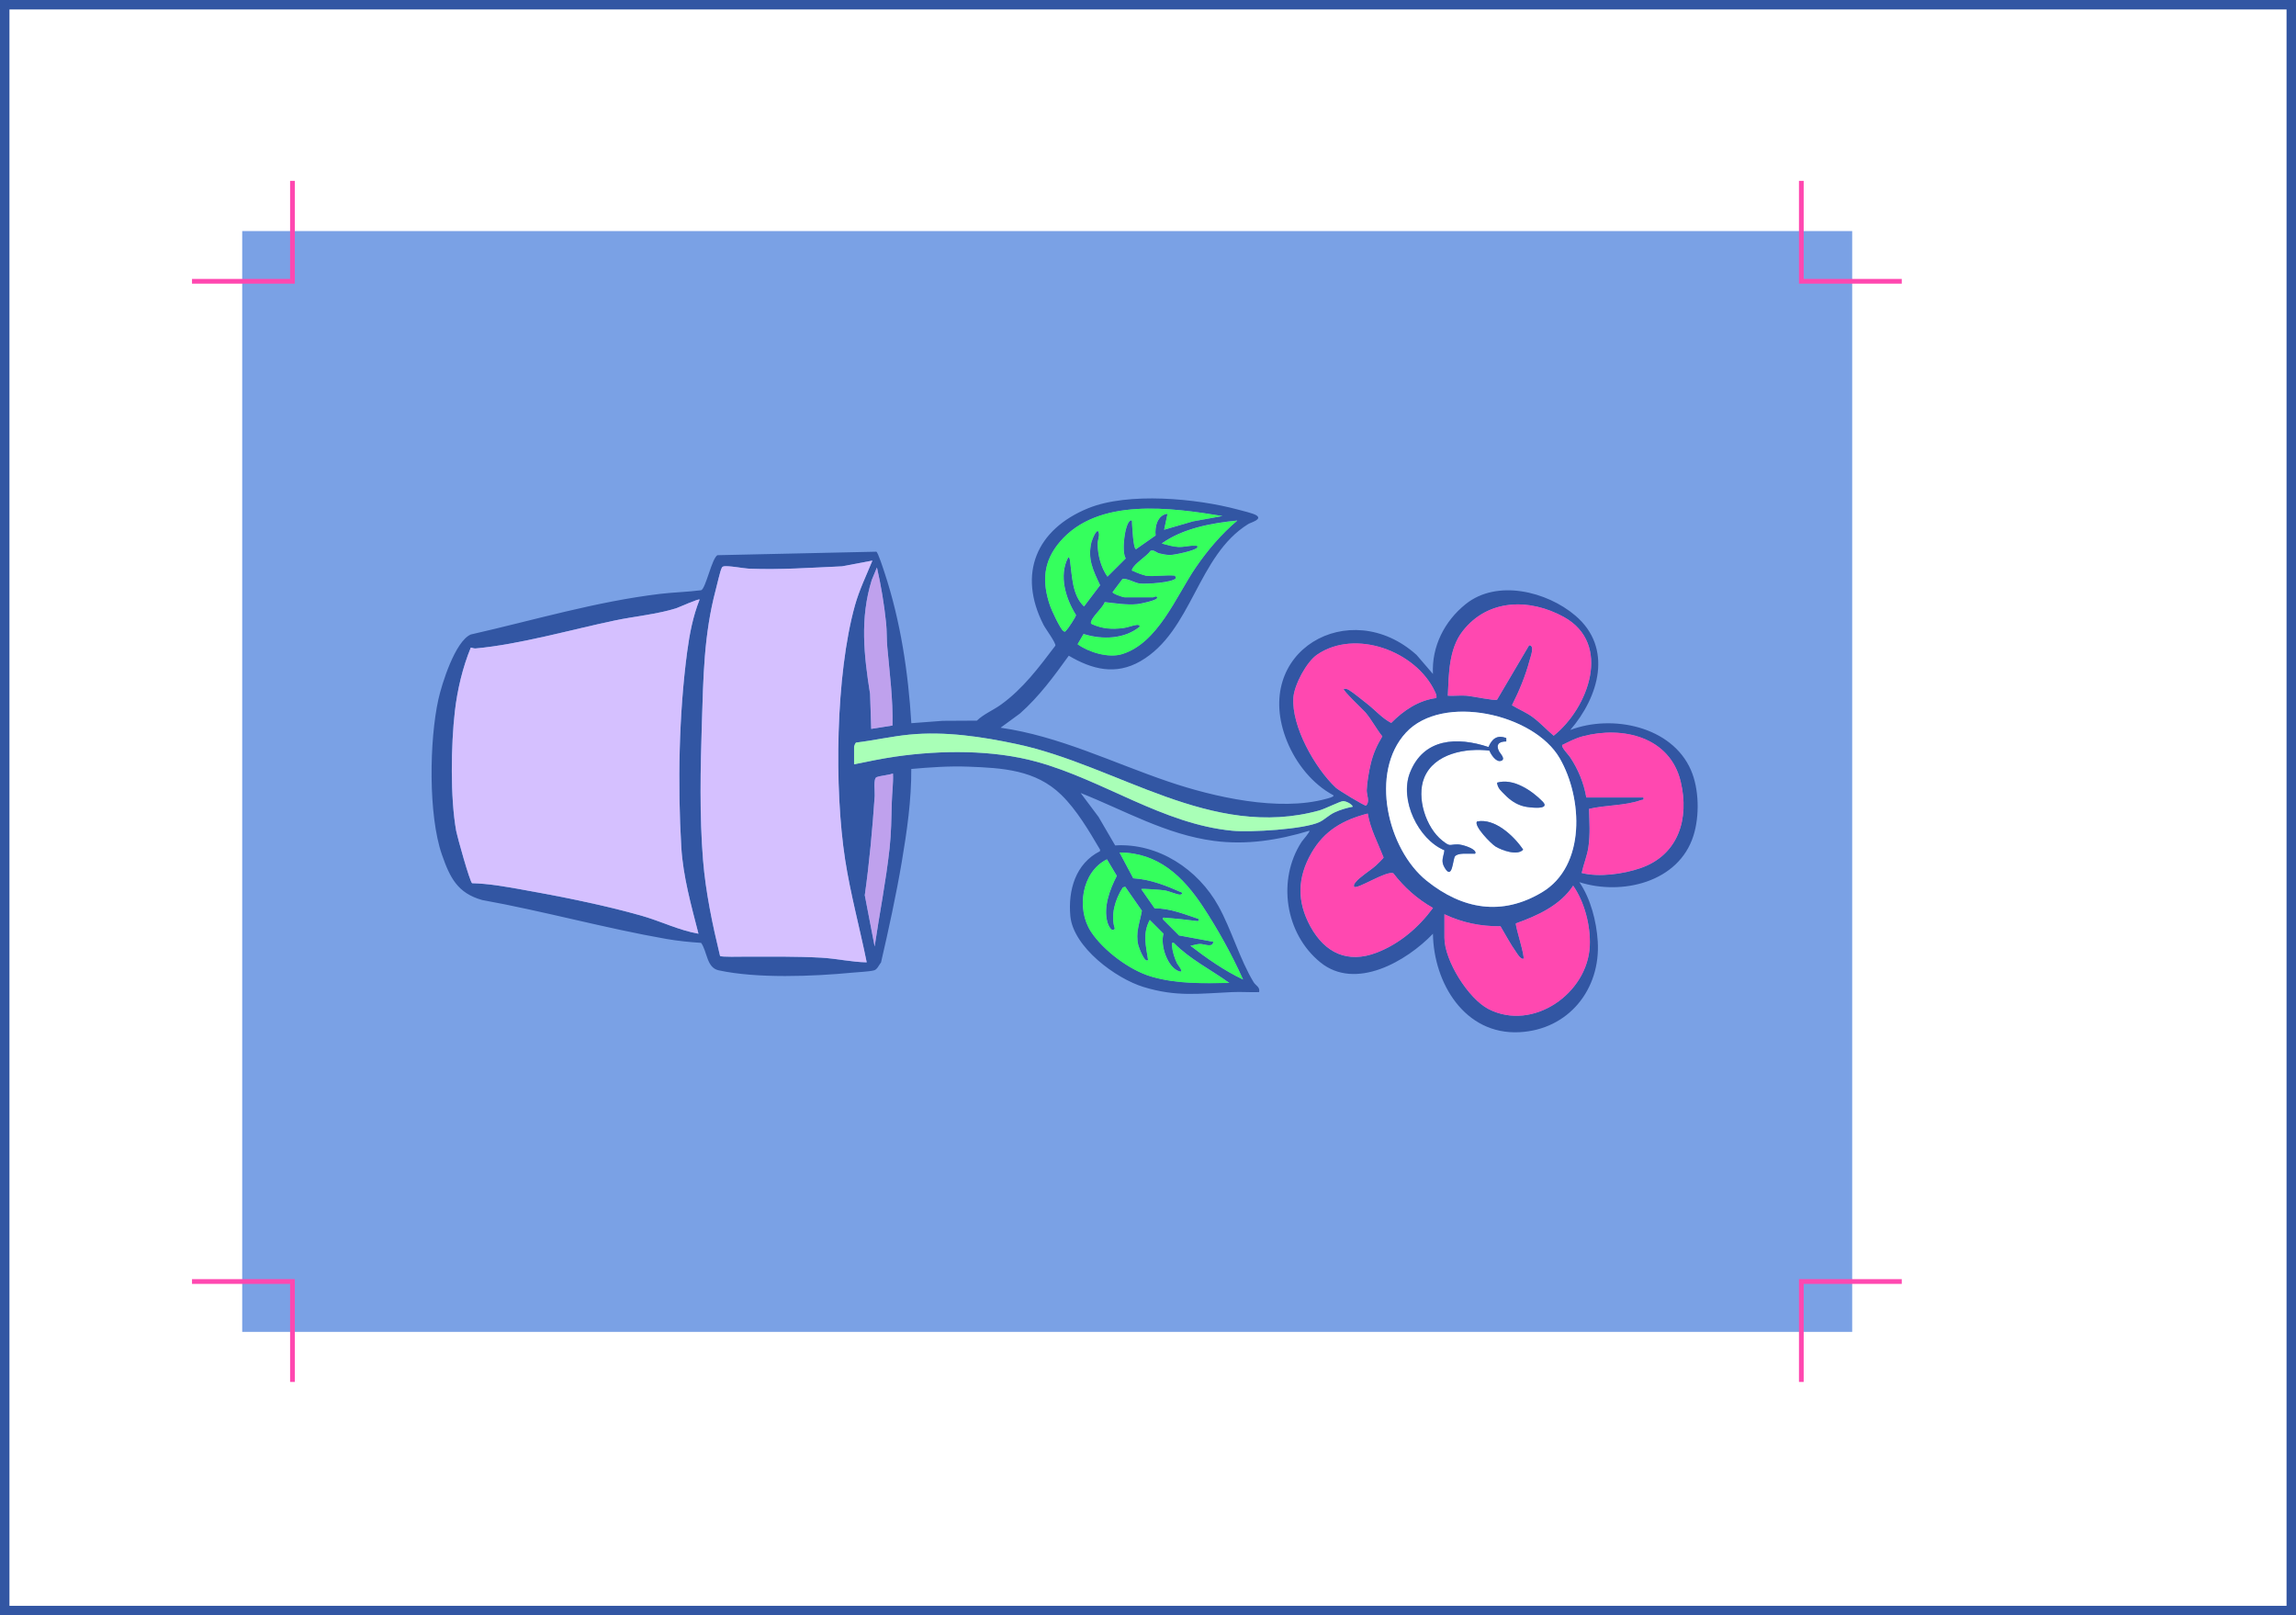
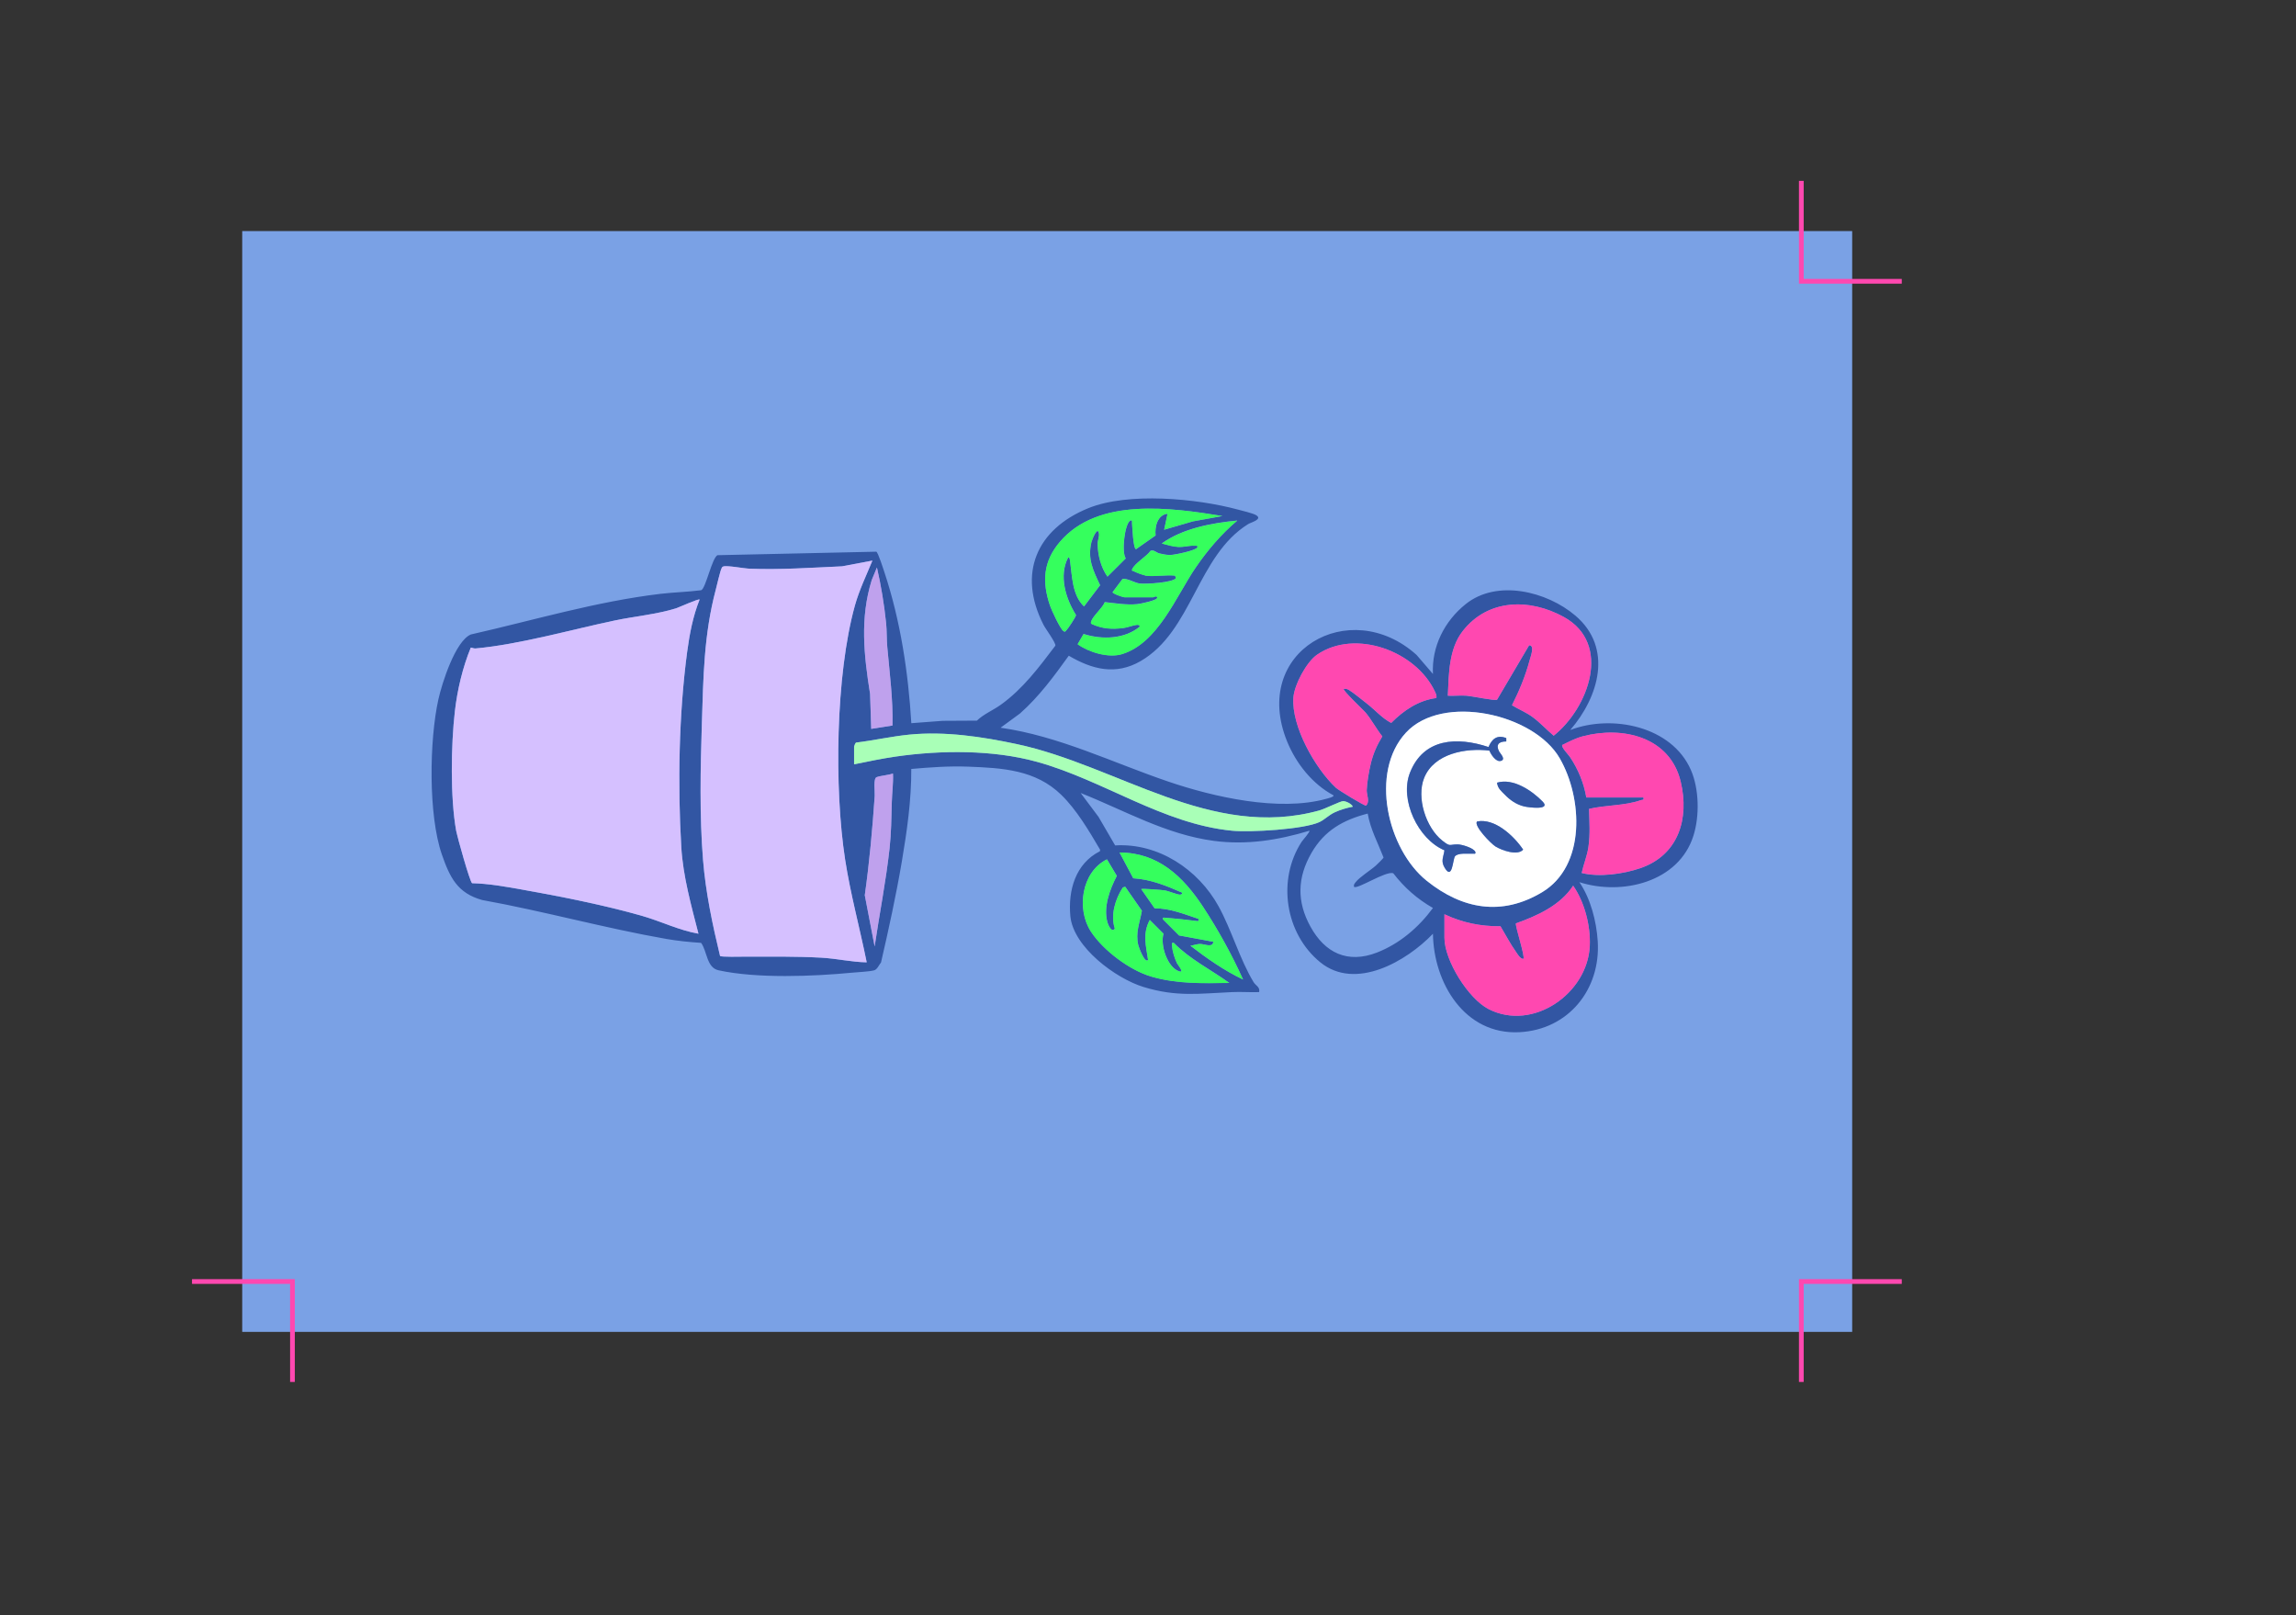
<svg xmlns="http://www.w3.org/2000/svg" id="Calque_1" viewBox="0 0 485.72 341.62">
  <rect x="0" y="0" width="485.72" height="341.62" fill="#333333" stroke="none" />
  <defs>
    <style>.cls-1{fill:#35ff5d;}.cls-2{fill:#7aa1e5;}.cls-3,.cls-4{fill:#fff;}.cls-4{stroke:#3256a3;stroke-width:2px;}.cls-4,.cls-5{stroke-miterlimit:10;}.cls-6{fill:#a9ffb7;}.cls-7{fill:#ff48b0;}.cls-8{fill:#bfa1ed;}.cls-5{fill:none;stroke:#ff48b0;}.cls-9{fill:#d5c0ff;}.cls-10{fill:#3256a3;}</style>
  </defs>
-   <rect class="cls-4" x="1" y="1" width="483.72" height="339.62" />
  <rect class="cls-2" x="105.14" y="-5.02" width="232.81" height="340.59" transform="translate(386.81 -56.27) rotate(90)" />
  <path class="cls-10" d="M334.13,186.59c2.38,3.5,3.6,8.25,3.87,12.46.66,10.17-6.18,18.72-16.57,19.25-11.59.59-18.14-10.42-18.29-20.82-5.56,5.81-16.37,12.11-23.83,6.04s-9.18-17.44-3.95-25.48c.22-.34,1.84-2.15,1.65-2.35-6.61,1.99-13.25,3.06-20.18,2.15-10.14-1.33-18.92-6.44-28.22-10.13l3.78,5.05,3.52,6.04c9.12-.56,17.57,5.07,21.87,12.86,2.74,4.96,4.52,11.29,7.42,16.06.45.74,1.41,1.02,1.17,2.1-1.89.07-3.81-.09-5.7,0-7.01.31-11.76,1.06-18.75-1.08-5.89-1.8-14.88-8.43-15.49-15.01-.5-5.46,1.1-11.1,6.26-13.7l.04-.32c-2.31-3.92-4.96-8.45-8.24-11.63-5.42-5.27-12.42-5.67-19.72-5.94-4.02-.15-8,.14-11.99.49.03,6.59-.91,13.16-2.01,19.65-1.21,7.11-2.77,14.25-4.39,21.27-.43.53-.81,1.5-1.47,1.67-1.12.29-3.31.36-4.6.49-8.32.8-20.18,1.27-28.3-.5-2.55-.56-2.38-3.98-3.69-5.8-2.45-.16-4.93-.41-7.35-.83-13.04-2.28-25.93-5.88-38.96-8.23-5.25-1.46-6.85-4.79-8.53-9.62-2.9-8.34-2.66-24.18-.74-32.82.74-3.33,3.56-12.32,6.86-13.72,13.36-3.03,26.41-6.95,40.06-8.59,2.87-.34,5.8-.4,8.67-.77.97-.32,2.32-7,3.48-7.41l33.57-.74c.35.08,1.53,3.79,1.77,4.51,3.36,10.18,5,21.07,5.64,31.76l6.65-.5,7.22-.04c1.48-1.42,3.42-2.18,5.09-3.38,4.69-3.38,8.06-7.92,11.51-12.47.16-.58-2.08-3.57-2.51-4.42-5.53-10.84-1.47-20.21,9.48-24.66,8.43-3.42,22.89-2.07,31.6.28.92.25,3.2.78,3.89,1.19,1.5.88-1.12,1.55-1.65,1.88-10.81,6.69-11.85,22.69-22.79,29-5.26,3.03-10.21,1.77-15.18-1.15-3.16,4.38-6.24,8.6-10.31,12.21l-4.12,3.02c12.4,1.77,23.71,7.39,35.45,11.38,9.6,3.27,23.45,6.43,33.43,3.66.21-.06,1.8-.42,1.54-.75-4.44-2.37-7.9-6.72-9.8-11.38-7.75-19.06,13.25-31.02,27.38-18.31l3.47,4.03c-.29-5.81,2.44-11.17,6.91-14.76,6.64-5.34,17.21-2.7,23.22,2.42,8.02,6.82,4.97,17.19-1.08,24.19,8.81-3.37,21.49-.82,25.53,8.48,1.74,4,1.84,9.7.54,13.84-3.1,9.91-15.15,12.73-24.13,9.87ZM334.61,184.64c3.72.93,8.77.22,12.4-1.02,8.06-2.76,10.42-10.47,8.53-18.33-2.27-9.44-12.26-11.79-20.69-9.56-1.61.43-2.88,1.12-4.35,1.83-.3.44,1.3,2.06,1.64,2.57,1.73,2.6,2.91,5.45,3.44,8.54h12.09c.12.68-.14.41-.53.55-3.5,1.24-7.39,1-10.98,1.86.07,2.75.27,5.35-.14,8.1-.28,1.89-1.03,3.62-1.42,5.47ZM323.48,136.48c1.26-.02.32,2.38.12,3.14-.87,3.3-2.2,6.5-3.74,9.54,1.42.87,2.96,1.48,4.32,2.47,1.58,1.14,3,2.71,4.5,3.97,7.35-5.85,12.42-19.46,2.13-25.12-7.22-3.98-16.03-3.85-21.37,2.99-2.96,3.79-2.94,9.09-3.15,13.67,1.32.07,2.68-.1,3.99,0,1.06.08,5.99,1.12,6.42.85l6.78-11.5ZM305.57,193.36v4.96c0,4.81,5.05,12.9,9.35,15.1,9.38,4.78,20.96-3.32,21.4-13.39.18-4.23-1.1-9.24-3.52-12.72-2.71,4.16-7.58,6.37-12.12,7.98-.04,1.02,2,7.03,1.59,7.51-.67-.01-1.19-.96-1.55-1.47-1.22-1.71-2.2-3.63-3.29-5.43-4.22.03-8.06-.75-11.86-2.54ZM297.42,154.96c-7.72,8.37-3.91,24.66,4.43,31.34,7.54,6.04,15.86,7.49,24.36,2.41,9.33-5.58,8.61-19.93,3.75-28.34-5.45-9.43-24.82-13.77-32.54-5.41ZM303.87,147.62c.08-.52-.08-.85-.28-1.29-3.99-8.63-16.88-13.41-24.97-7.86-2.22,1.52-4.8,6.34-5,9.04-.46,6.1,4.6,14.99,8.98,19.09.55.51,6.02,3.85,6.38,3.78.88-.83.12-2.3.15-3.24.06-1.67.47-4.03.87-5.67.51-2.11,1.31-3.89,2.43-5.73-1.28-1.6-2.25-3.5-3.57-5.07-.36-.43-4.92-4.72-4.59-4.97.44-.05.72,0,1.1.23.9.53,2.9,2.18,3.85,2.92,1.71,1.33,3.14,3.03,5.09,4.05,2.63-2.66,5.77-4.78,9.56-5.27ZM289.35,172.06c-5.21,1.35-9.16,3.57-11.9,8.31-3.01,5.22-3.14,10.29-.24,15.57,3.06,5.59,7.87,7.92,14.07,5.52,4.8-1.86,8.85-5.33,11.86-9.43-3.36-1.93-6.03-4.29-8.4-7.35-1.58-.54-7.64,3.5-8.3,2.87-.1-.48.1-.65.35-.98.82-1.07,3.16-2.52,4.25-3.49.29-.26,1.61-1.53,1.65-1.73-1.19-3.06-2.79-6.01-3.35-9.28ZM180.68,161.65c2.94-.6,5.9-1.23,8.87-1.65,9.5-1.36,20.5-1.46,29.79,1.11,14.05,3.87,26.7,13.17,41.33,14.58,3.82.37,15.2-.28,18.49-1.84,1.06-.5,1.97-1.49,3.25-2.07,1.18-.54,2.51-.93,3.79-1.17-.24-.61-1.47-1.2-2.06-1.18s-3.88,1.66-5.01,1.97c-22.9,6.35-42.63-9.47-64.03-14.03-7.38-1.57-15.12-2.74-22.67-2.01-3.78.36-7.56,1.23-11.33,1.69-.13.05-.41.76-.41.85v3.75ZM262.97,207.16c-2.36-5.25-5.3-10.56-8.46-15.37-4.21-6.39-9.5-11.48-17.67-11.49l2.9,5.45c3.62.21,7.02,1.58,10.29,3.02.19.27-.17.46-.44.44-.7-.04-2.28-.75-3.22-.9-.65-.1-4.75-.43-4.94-.27l2.83,4.06c3.28-.01,6.22,1.24,9.27,2.23,0,.41.14.52-.34.46-2.19-.28-4.39-.52-6.58-.68-.36-.03-.67-.2-.58.34l3.39,3.39,7.26,1.34c-.13,1.33-1.88.46-2.78.46-.67,0-1.4.28-2.06.38,3.5,2.69,7.14,5.25,11.13,7.14ZM242.28,121.72c1.91.26,4.32-.19,6.29,0l.24.48c-.46,1.03-6.54,1.35-7.73,1.19-1-.13-2.71-1.17-3.6-.96l-2.1,2.79c0,.33,2.2,1.09,2.54,1.09h6.05s.89-.48.84.12c-.05.54-3.59,1.27-4.23,1.33-2.32.21-4.56-.19-6.85-.43-.46,1.22-2.54,2.95-2.86,4.05-.08.29-.19.42.15.61,2.25,1,4.22,1.12,6.62.82.92-.11,1.99-.56,2.75-.65.43-.05.52-.05.79.31-3.23,2.71-8.03,2.84-11.94,1.6l-1.26,2.16c2.37,1.73,6.55,2.97,9.39,2.1,7.62-2.32,11.43-12.23,15.58-18.3,2.5-3.66,5.44-7.1,8.81-9.95-5.4.52-11.52,1.65-15.97,4.84,1.1.31,2.35.69,3.5.74,1.22.05,2.31-.31,3.4-.26.2.01.85-.1.61.37-.35.66-4.8,1.57-5.68,1.59-.77.02-1.61-.15-2.35-.33-.67-.16-1.2-.86-1.87-.55-.86,1.23-3.34,2.62-3.88,3.89-.17.4.15.32.3.41.44.26,2.02.85,2.48.91ZM234.16,181.74c-5.39,2.69-6.48,10.58-3.34,15.32,2.62,3.97,8.2,8.16,12.78,9.48,5.46,1.58,10.83,1.41,16.46,1.33-3.91-2.82-8.34-5-11.74-8.47-.53-.1-.37.23-.36.6.04,1.18.55,2.71,1.07,3.77.08.15,1.57,1.98.51,1.67-2.54-.73-4.14-5.56-3.39-7.98l-2.91-2.91c-1.56,2.91-.81,5.43-.36,8.47-.72.78-1.97-2.72-2.07-3.13-.64-2.67.32-4.71.76-7.29l-3.53-5.07-.5.15c-1.6,2.43-2.64,5.86-1.7,8.69-.64.99-1.41-.75-1.56-1.32-.89-3.23.5-6.96,1.99-9.82l-2.1-3.51ZM246.27,112.04l6.09-1.77,6.25-1.13c-10.88-1.77-26.32-3.98-34.37,5.44-3.54,4.14-3.84,8.42-2.11,13.5.32.95,2.17,4.95,2.84,5.39.39.26.36.08.6-.14.35-.32,2.08-2.88,2.06-3.26-2.17-3.44-3.65-8.28-1.69-12.1.29-.33.4.41.42.55.46,3.23.43,7.35,2.97,9.74l3.4-4.49c-1.47-3.15-2.67-5.49-1.84-9.08.14-.59,1.37-3.61,1.6-1.8.09.68-.29,1.43-.28,2.17.04,2.37.7,4.96,2.08,6.9l3.87-3.86c-.94-1.31-.21-7.42.97-7.99.49-.24.34.4.36.6.06.71.25,5.45.85,5.44l4.13-2.9c-.19-1.8.35-4.36,2.53-4.59l-.72,3.39ZM184.31,154.15l4.49-.71c.13-5.53-.61-11.08-1.1-16.6-.14-1.61-.08-3.45-.25-5.08-.41-3.94-1.06-7.88-1.94-11.74l-1.1,2.65c-2.52,8.1-1.66,15.86-.35,24.1l.24,7.38ZM185.03,200.14c1.01-6.88,2.39-13.77,3.15-20.69.36-3.28.39-6.44.47-9.67.05-2.07.35-4.11.25-6.18-.99.35-2.57.44-3.46.77-.74.27-.34,3.1-.4,3.96-.48,7.02-1.11,14.04-2.1,21.01l2.08,10.81ZM183.34,203.52c-1.46-7.24-3.42-14.38-4.56-21.7-2.33-15.04-2.02-39.08,2.07-53.76.91-3.28,2.42-6.38,3.7-9.49l-6.42,1.21c-6.52.29-13.06.75-19.61.5-1.15-.04-4.73-.74-5.53-.46-.24.08-.25.19-.35.38-.29.56-1,3.66-1.24,4.57-2.51,9.52-2.61,18.52-2.93,28.3-.3,9.35-.51,19.47.25,28.8.56,6.87,1.99,13.64,3.6,20.31.18.26,4.48.15,5.24.15,5.31,0,10.85-.08,16.22.22,3.18.18,6.36.92,9.55.98ZM147.76,197.47c-1.52-5.94-3.26-12.11-3.63-18.27-.79-13.23-.51-28.22,1.24-41.35.51-3.79,1.21-7.49,2.63-11.05-.19-.24-4.44,1.69-5.03,1.87-4.01,1.25-8.8,1.69-12.93,2.56-9.25,1.95-20.15,5.07-29.43,5.91-.38.03-.65-.14-1.01-.18-1.73,4.17-2.85,8.95-3.37,13.46-.83,7.14-1,18.29.28,25.32.22,1.22,2.87,10.73,3.36,11.05,3.49.08,6.98.71,10.42,1.32,8.08,1.43,17.77,3.35,25.61,5.61,3.98,1.15,7.75,3.03,11.86,3.75Z" />
-   <path class="cls-9" d="M147.76,197.47c-4.11-.72-7.88-2.6-11.86-3.75-7.84-2.26-17.53-4.18-25.61-5.61-3.44-.61-6.93-1.24-10.42-1.32-.48-.31-3.13-9.83-3.36-11.05-1.27-7.03-1.1-18.18-.28-25.32.52-4.51,1.65-9.29,3.37-13.46.35.04.63.21,1.01.18,9.28-.84,20.18-3.97,29.43-5.91,4.12-.87,8.92-1.31,12.93-2.56.59-.18,4.83-2.11,5.03-1.87-1.41,3.56-2.12,7.25-2.63,11.05-1.75,13.13-2.03,28.12-1.24,41.35.37,6.16,2.11,12.34,3.63,18.27Z" />
+   <path class="cls-9" d="M147.76,197.47c-4.11-.72-7.88-2.6-11.86-3.75-7.84-2.26-17.53-4.18-25.61-5.61-3.44-.61-6.93-1.24-10.42-1.32-.48-.31-3.13-9.83-3.36-11.05-1.27-7.03-1.1-18.18-.28-25.32.52-4.51,1.65-9.29,3.37-13.46.35.04.63.21,1.01.18,9.28-.84,20.18-3.97,29.43-5.91,4.12-.87,8.92-1.31,12.93-2.56.59-.18,4.83-2.11,5.03-1.87-1.41,3.56-2.12,7.25-2.63,11.05-1.75,13.13-2.03,28.12-1.24,41.35.37,6.16,2.11,12.34,3.63,18.27" />
  <path class="cls-9" d="M183.34,203.52c-3.19-.05-6.37-.8-9.55-.98-5.37-.3-10.9-.22-16.22-.22-.76,0-5.06.11-5.24-.15-1.61-6.68-3.04-13.44-3.6-20.31-.76-9.33-.54-19.45-.25-28.8.31-9.78.41-18.78,2.93-28.3.24-.92.95-4.01,1.24-4.57.1-.19.11-.29.35-.38.8-.28,4.37.42,5.53.46,6.55.26,13.09-.21,19.61-.5l6.42-1.21c-1.28,3.11-2.78,6.21-3.7,9.49-4.09,14.68-4.4,38.72-2.07,53.76,1.13,7.32,3.1,14.46,4.56,21.7Z" />
  <path class="cls-3" d="M297.42,154.96c7.72-8.37,27.1-4.03,32.54,5.41,4.86,8.41,5.58,22.77-3.75,28.34-8.5,5.08-16.81,3.62-24.36-2.41-8.35-6.68-12.15-22.97-4.43-31.34ZM318.31,168.03c1.12,1.16,2.49,2.13,4.13,2.52.99.23,5.71.83,3.92-1.01-2.27-2.34-6.28-5.04-9.66-4.01.15,1.23.9,1.77,1.61,2.5ZM322.22,179.69c-1.97-2.92-6.04-6.72-9.77-5.94-.7.94,3.01,4.73,3.94,5.29,1.37.83,4.64,1.99,5.83.66ZM318.64,156.81v-.71c-1.97-.75-3.03.18-3.77,1.89-6.62-2.2-13.72-1.9-16.61,5.43-2.25,5.73,1.72,14.07,7.29,16.41-.2,1.48-.81,2.25.05,3.69,1.67,2.79,1.71-1.9,2.2-2.44.71-.78,2.71-.47,3.69-.54.36-.03.7.19.6-.36-.33-.83-2.87-1.59-3.75-1.6-1.84-.01-1.47.6-3.27-.82-3.46-2.75-5.49-9.1-3.81-13.25,2.1-5.17,8.85-6.37,13.8-5.76.34.8,1.37,2.48,2.44,2.17,1.13-.32-.19-1.62-.39-2-.73-1.45-.03-2.11,1.5-2.11Z" />
  <path class="cls-7" d="M303.87,147.62c-3.79.49-6.93,2.61-9.56,5.27-1.95-1.02-3.38-2.72-5.09-4.05-.95-.74-2.95-2.39-3.85-2.92-.38-.22-.66-.28-1.1-.23-.33.25,4.23,4.54,4.59,4.97,1.32,1.57,2.29,3.47,3.57,5.07-1.12,1.84-1.92,3.62-2.43,5.73-.4,1.65-.81,4-.87,5.67-.03.95.73,2.41-.15,3.24-.36.07-5.84-3.27-6.38-3.78-4.38-4.1-9.43-12.99-8.98-19.09.2-2.7,2.78-7.51,5-9.04,8.09-5.55,20.98-.77,24.97,7.86.2.44.37.78.28,1.29Z" />
  <path class="cls-7" d="M323.48,136.48l-6.78,11.5c-.43.27-5.35-.77-6.42-.85-1.31-.1-2.68.07-3.99,0,.21-4.58.19-9.88,3.15-13.67,5.34-6.83,14.14-6.96,21.37-2.99,10.29,5.66,5.22,19.27-2.13,25.12-1.5-1.26-2.92-2.83-4.5-3.97-1.36-.99-2.9-1.6-4.32-2.47,1.54-3.04,2.86-6.24,3.74-9.54.2-.77,1.15-3.16-.12-3.14Z" />
  <path class="cls-7" d="M334.61,184.64c.39-1.85,1.14-3.58,1.42-5.47.41-2.75.21-5.35.14-8.1,3.59-.86,7.48-.62,10.98-1.86.39-.14.65.13.53-.55h-12.09c-.53-3.1-1.71-5.95-3.44-8.55-.34-.51-1.94-2.13-1.64-2.57,1.47-.71,2.74-1.4,4.35-1.83,8.43-2.23,18.42.12,20.69,9.56,1.89,7.86-.47,15.57-8.53,18.33-3.63,1.24-8.68,1.95-12.4,1.02Z" />
  <path class="cls-7" d="M305.57,193.36c3.8,1.79,7.64,2.57,11.86,2.54,1.08,1.8,2.07,3.72,3.29,5.43.36.51.88,1.46,1.55,1.47.41-.48-1.64-6.49-1.59-7.51,4.54-1.61,9.41-3.82,12.12-7.98,2.42,3.48,3.71,8.49,3.52,12.72-.44,10.07-12.02,18.18-21.4,13.39-4.3-2.19-9.35-10.28-9.35-15.1v-4.96Z" />
-   <path class="cls-7" d="M289.35,172.06c.56,3.27,2.16,6.23,3.35,9.28-.04.2-1.36,1.47-1.65,1.73-1.09.98-3.44,2.42-4.25,3.49-.25.33-.45.5-.35.98.66.63,6.72-3.41,8.3-2.87,2.37,3.06,5.03,5.42,8.4,7.35-3.01,4.1-7.06,7.58-11.86,9.43-6.21,2.4-11.01.06-14.07-5.52-2.89-5.28-2.76-10.36.24-15.57,2.73-4.74,6.69-6.96,11.9-8.31Z" />
  <path class="cls-6" d="M180.68,161.65v-3.75c0-.09.27-.81.41-.85,3.78-.45,7.55-1.32,11.33-1.69,7.55-.73,15.3.44,22.67,2.01,21.41,4.56,41.13,20.37,64.03,14.03,1.13-.31,4.42-1.96,5.01-1.97s1.82.57,2.06,1.18c-1.28.24-2.61.63-3.79,1.17-1.28.58-2.19,1.57-3.25,2.07-3.29,1.56-14.67,2.21-18.49,1.84-14.63-1.41-27.28-10.71-41.33-14.58-9.29-2.56-20.3-2.47-29.79-1.11-2.97.43-5.94,1.05-8.87,1.65Z" />
  <path class="cls-1" d="M242.28,121.72c-.46-.06-2.04-.66-2.48-.91-.15-.09-.47,0-.3-.41.53-1.27,3.02-2.66,3.88-3.89.68-.31,1.21.38,1.87.55.75.18,1.58.34,2.35.33.88-.02,5.34-.93,5.68-1.59.24-.47-.41-.36-.61-.37-1.09-.06-2.18.31-3.4.26-1.15-.05-2.4-.43-3.5-.74,4.45-3.19,10.57-4.32,15.97-4.84-3.37,2.84-6.31,6.29-8.81,9.95-4.15,6.07-7.96,15.98-15.58,18.3-2.84.87-7.02-.38-9.39-2.1l1.26-2.16c3.91,1.24,8.71,1.11,11.94-1.6-.27-.37-.36-.37-.79-.31-.75.09-1.83.54-2.75.65-2.4.3-4.37.18-6.62-.82-.34-.19-.23-.32-.15-.61.32-1.11,2.39-2.83,2.86-4.05,2.28.24,4.53.64,6.85.43.64-.06,4.19-.78,4.23-1.33.05-.6-.8-.12-.84-.12h-6.05c-.34,0-2.53-.76-2.54-1.09l2.1-2.79c.89-.21,2.61.83,3.6.96,1.19.16,7.26-.16,7.73-1.19l-.24-.48c-1.97-.19-4.38.26-6.29,0Z" />
  <path class="cls-1" d="M246.27,112.04l.72-3.39c-2.17.24-2.72,2.8-2.53,4.59l-4.13,2.9c-.6.01-.79-4.73-.85-5.44-.02-.2.13-.84-.36-.6-1.18.57-1.91,6.68-.97,7.99l-3.87,3.86c-1.38-1.94-2.04-4.52-2.08-6.9-.01-.75.36-1.5.28-2.17-.23-1.81-1.46,1.21-1.6,1.8-.84,3.59.36,5.93,1.84,9.08l-3.4,4.49c-2.54-2.39-2.51-6.5-2.97-9.74-.02-.14-.13-.88-.42-.55-1.97,3.82-.48,8.66,1.69,12.1.01.37-1.72,2.94-2.06,3.26-.24.22-.21.4-.6.14-.67-.44-2.52-4.44-2.84-5.39-1.72-5.08-1.43-9.36,2.11-13.5,8.06-9.42,23.49-7.2,34.37-5.44l-6.25,1.13-6.09,1.77Z" />
  <path class="cls-1" d="M234.16,181.74l2.1,3.51c-1.49,2.86-2.88,6.59-1.99,9.82.16.57.92,2.31,1.56,1.32-.94-2.83.1-6.26,1.7-8.69l.5-.15,3.53,5.07c-.45,2.58-1.4,4.62-.76,7.29.1.41,1.35,3.91,2.07,3.13-.45-3.04-1.2-5.56.36-8.47l2.91,2.91c-.75,2.41.85,7.24,3.39,7.98,1.06.31-.43-1.52-.51-1.67-.52-1.06-1.03-2.59-1.07-3.77-.01-.36-.17-.7.36-.6,3.4,3.47,7.84,5.65,11.74,8.47-5.63.08-11,.25-16.46-1.33-4.58-1.32-10.16-5.51-12.78-9.48-3.14-4.75-2.05-12.63,3.34-15.32Z" />
  <path class="cls-1" d="M262.97,207.16c-3.99-1.89-7.63-4.45-11.13-7.14.66-.1,1.39-.38,2.06-.38.9,0,2.66.87,2.78-.46l-7.26-1.34-3.39-3.39c-.1-.53.21-.36.58-.34,2.2.16,4.4.41,6.58.68.48.06.35-.05.34-.46-3.05-.99-5.98-2.24-9.27-2.23l-2.83-4.06c.19-.16,4.29.16,4.94.27.94.15,2.52.86,3.22.9.27.02.63-.17.44-.44-3.27-1.44-6.67-2.81-10.29-3.02l-2.9-5.45c8.17,0,13.47,5.1,17.67,11.49,3.17,4.81,6.1,10.13,8.46,15.37Z" />
  <path class="cls-8" d="M184.31,154.15l-.24-7.38c-1.31-8.23-2.17-15.99.35-24.1l1.1-2.65c.88,3.86,1.53,7.79,1.94,11.74.17,1.63.1,3.46.25,5.08.49,5.51,1.23,11.07,1.1,16.6l-4.49.71Z" />
  <path class="cls-8" d="M185.03,200.14l-2.08-10.81c.98-6.96,1.61-13.99,2.1-21.01.06-.86-.34-3.69.4-3.96.89-.33,2.47-.42,3.46-.77.1,2.07-.2,4.11-.25,6.18-.08,3.22-.12,6.39-.47,9.67-.76,6.92-2.13,13.81-3.15,20.69Z" />
  <path class="cls-10" d="M318.64,156.81c-1.54,0-2.24.66-1.5,2.11.19.38,1.52,1.67.39,2-1.07.31-2.11-1.37-2.44-2.17-4.96-.62-11.71.58-13.8,5.76-1.68,4.15.35,10.5,3.81,13.25,1.8,1.43,1.43.81,3.27.82.88,0,3.42.76,3.75,1.6.1.55-.24.33-.6.36-.98.07-2.98-.23-3.69.54-.5.54-.53,5.24-2.2,2.44-.87-1.45-.25-2.21-.05-3.69-5.57-2.33-9.54-10.68-7.29-16.41,2.88-7.33,9.99-7.63,16.61-5.43.74-1.71,1.8-2.65,3.76-1.89v.71Z" />
  <path class="cls-10" d="M322.22,179.69c-1.19,1.34-4.46.17-5.83-.66-.93-.56-4.64-4.35-3.94-5.29,3.73-.78,7.8,3.02,9.77,5.94Z" />
  <path class="cls-10" d="M318.31,168.03c-.71-.74-1.46-1.27-1.61-2.5,3.38-1.03,7.39,1.67,9.66,4.01,1.79,1.85-2.93,1.25-3.92,1.01-1.65-.39-3.02-1.36-4.13-2.52Z" />
-   <polyline class="cls-5" points="61.87 38.25 61.87 59.49 40.62 59.49" />
  <polyline class="cls-5" points="40.62 271.03 61.87 271.03 61.87 292.27" />
  <polyline class="cls-5" points="381.07 292.27 381.07 271.03 402.32 271.03" />
  <polyline class="cls-5" points="402.32 59.49 381.07 59.49 381.07 38.25" />
</svg>